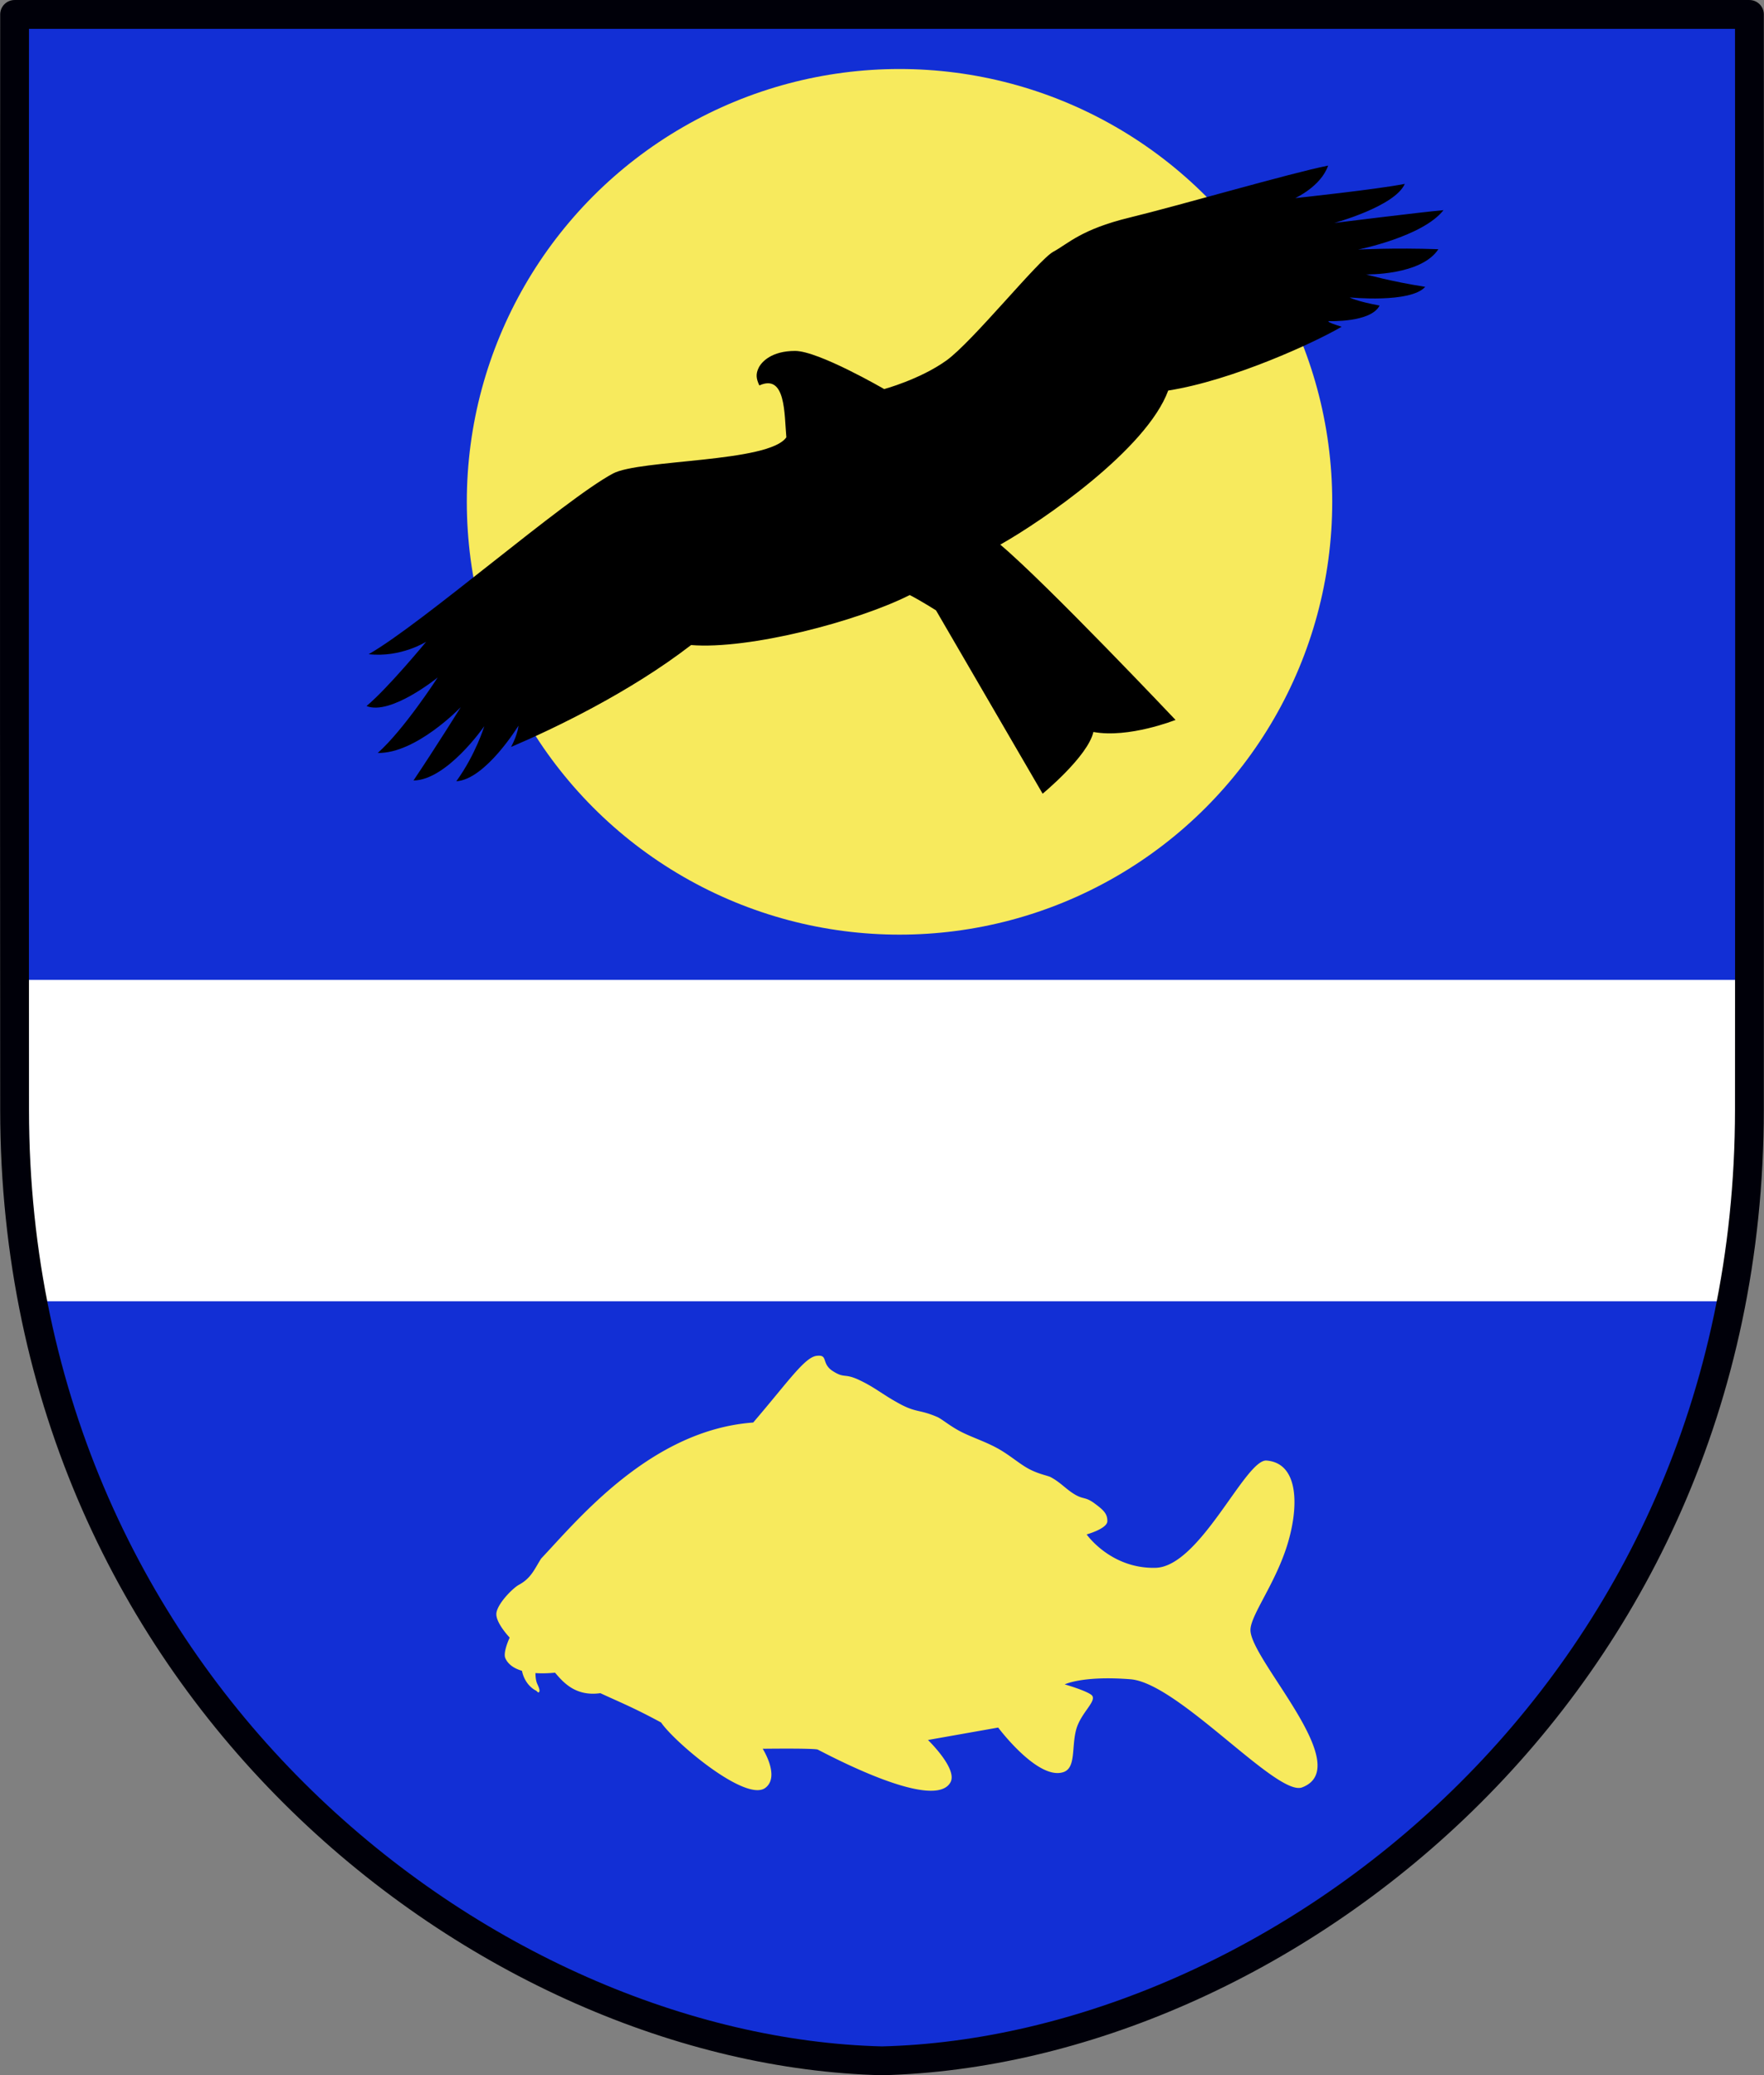
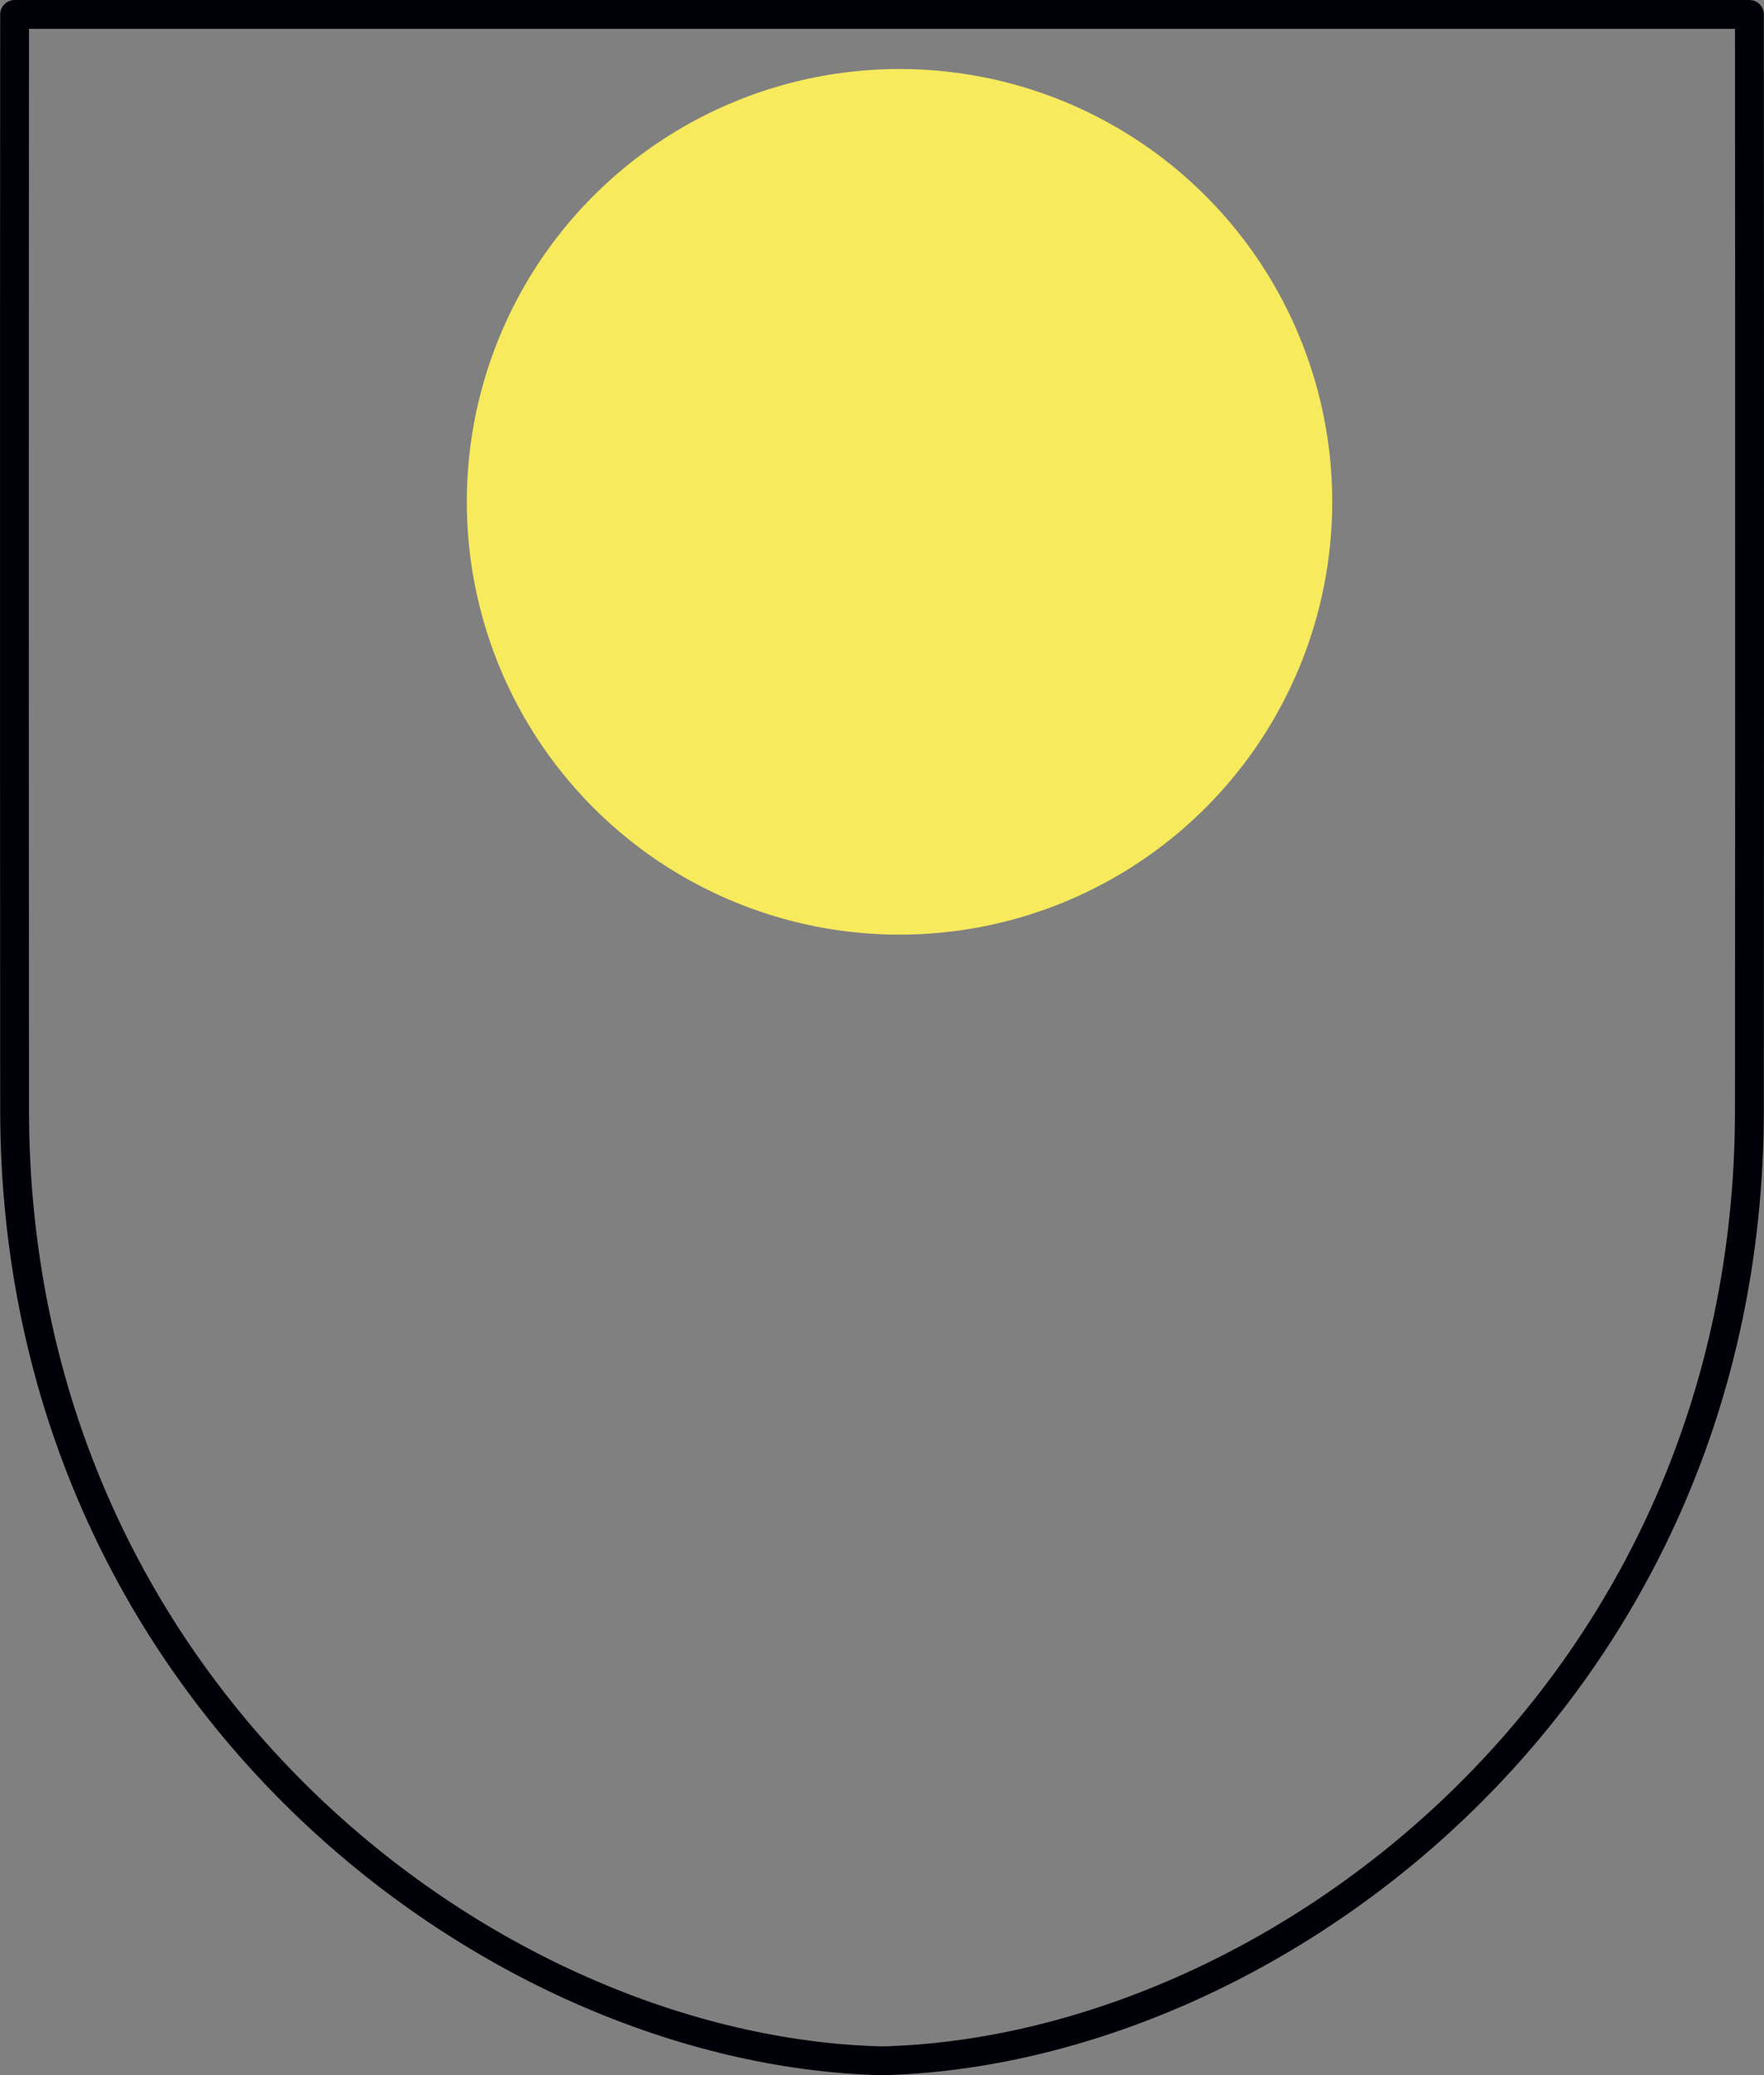
<svg xmlns="http://www.w3.org/2000/svg" width="431.421" height="507.406" viewBox="0 0 114.147 134.251">
  <rect x="0" y="0" width="114.147" height="134.251" fill="#808080" stroke="none" />
  <defs>
    <clipPath clipPathUnits="userSpaceOnUse" id="b">
-       <path d="M299.546 130.313s.026 33.12 0 70.87c-.025 37.75-30.773 60.891-56.13 61.516-25.356-.625-56.103-23.766-56.129-61.516-.025-37.75 0-70.87 0-70.87z" style="fill:none;stroke:#000009;stroke-width:1.865;stroke-linecap:butt;stroke-linejoin:round;stroke-miterlimit:4;stroke-dasharray:none;stroke-opacity:1" />
-     </clipPath>
+       </clipPath>
    <clipPath clipPathUnits="userSpaceOnUse" id="a">
-       <path d="M299.546 130.313s.026 33.12 0 70.87c-.025 37.75-30.773 60.891-56.13 61.516-25.356-.625-56.103-23.766-56.129-61.516-.025-37.75 0-70.87 0-70.87z" style="fill:none;stroke:#000009;stroke-width:1.865;stroke-linecap:butt;stroke-linejoin:round;stroke-miterlimit:4;stroke-dasharray:none;stroke-opacity:1" />
-     </clipPath>
+       </clipPath>
  </defs>
  <g transform="translate(-186.343 -129.38)">
-     <path style="opacity:1;fill:#122fd5;fill-opacity:1;stroke:none;stroke-width:1.865;stroke-linecap:round;stroke-linejoin:round;stroke-miterlimit:4;stroke-dasharray:none;stroke-dashoffset:0;stroke-opacity:1" clip-path="url(#a)" d="M163.853 110.658h165.932v178.783H163.853z" />
    <circle style="opacity:1;fill:#f7ea5d;fill-opacity:1;stroke:none;stroke-width:2.465;stroke-linecap:round;stroke-linejoin:round;stroke-miterlimit:4;stroke-dasharray:none;stroke-dashoffset:0;stroke-opacity:1" cx="244.55" cy="161.844" r="28" />
-     <path style="fill:#000;fill-opacity:1;stroke:none;stroke-width:.265px;stroke-linecap:butt;stroke-linejoin:miter;stroke-opacity:1" d="M237.227 157.669c-1.116 1.643-9.503 1.422-11.223 2.346-3.18 1.707-12.318 9.698-15.802 11.686 2.078.234 3.72-.806 3.72-.806s-2.48 3.012-3.862 4.16c1.56.631 4.606-1.848 4.606-1.848s-2.185 3.384-3.88 4.884c2.497.046 5.373-2.964 5.373-2.964s-1.655 2.66-3.06 4.745c2.168-.02 4.582-3.514 4.582-3.514s-.543 1.809-1.81 3.564c1.892-.116 4.017-3.59 4.017-3.59.004-.02-.01.487-.473 1.37 2.836-1.21 7.69-3.541 11.647-6.592 3.744.304 10.755-1.524 14.15-3.236.797.414 1.7.992 1.7.992l6.899 11.86s2.927-2.41 3.284-3.993c2.293.424 5.315-.78 5.315-.78s-8.331-8.808-11.34-11.34c2.733-1.538 9.458-6.151 10.867-9.968 4.15-.652 9.464-3.097 11.222-4.128-1.093-.334-.833-.364-.833-.364s2.73.109 3.288-1.006c-1.545-.287-1.936-.526-1.936-.526s3.936.39 4.89-.685c-2.21-.344-3.827-.804-3.827-.804s3.561.08 4.678-1.63c-2.852-.103-5.197.024-5.197.024s4.187-.835 5.528-2.551c-1.423.126-7.064.827-7.064.827s3.924-1.067 4.56-2.528c-1.775.358-7.088.921-7.088.921s1.66-.754 2.127-2.102c-2.392.47-9.675 2.593-12.84 3.36-3.166.767-3.997 1.706-4.945 2.213-.948.506-5.22 5.824-6.926 7.042-1.705 1.217-4.016 1.842-4.016 1.842s-4.248-2.468-5.764-2.468c-1.516-.001-2.17.7-2.362 1.098-.192.398-.16.696.047 1.134 1.711-.77 1.611 1.824 1.748 3.355z" />
-     <path style="fill:#f7ea5d;fill-opacity:1;stroke:none;stroke-width:1px;stroke-linecap:butt;stroke-linejoin:miter;stroke-opacity:1" d="M196.346 327.432a4.99 4.99 0 0 0-.496.037c-2.942.355-6.944 6.31-15.493 16.281-25.026 1.827-42.9 23.833-51.785 33.215-1.624 2.563-2.424 4.77-5.396 6.383-1.606.871-5.573 4.919-5.54 7.23.035 2.312 3.257 5.672 3.257 5.672s-1.678 3.58-1.07 5c.613 1.435 1.987 2.497 4.073 3.113.415 2.102 1.714 3.978 3.426 4.834.263.132.572.729.803.268.253-.506-.473-1.776-.625-2.233-.221-.663-.31-1.48-.31-2.314 1.409.1 3 .071 4.775-.098 1.856 2.132 4.853 5.885 11.07 5 4.323 2.02 8.014 3.46 14.842 7.166 3.23 4.78 20.702 19.567 25.46 15.944 3.649-2.778-.66-9.537-.66-9.537s11.771-.16 13.395.18c3.394 1.72 28.53 15.105 32.455 8.013 1.822-3.29-5.492-10.336-5.492-10.336l17.143-3.035s9.65 12.912 15.894 10.892c3.122-1.01 2.004-5.924 3.12-10.271 1.115-4.347 5.537-7.325 3.665-8.658-1.562-1.114-6.43-2.5-6.43-2.5s4.382-2.179 16.073-1.25c11.691.928 35.758 28.728 41.895 26.396 13.287-5.05-12.885-31.365-12.61-38.539.138-3.587 5.885-10.985 8.858-20.238 2.973-9.254 3.173-20.363-4.928-21.012-5.164-.414-16.205 25.946-27.14 26.188-10.937.24-16.79-8.153-16.79-8.153s5.026-1.4 5.053-3.224c.028-1.825-.924-2.73-3.16-4.375-2.237-1.645-2.648-.887-4.801-2.168-2.153-1.281-3.498-2.977-5.938-4.25-.61-.319-2.993-.74-5.357-2.028-2.364-1.287-4.708-3.438-7.738-5.074-3.03-1.636-6.298-2.667-8.907-4.031-2.608-1.364-4.555-3.061-5.654-3.533-4.395-1.889-5.114-.975-9.347-3.305-4.234-2.33-5.671-3.784-9.538-5.639-3.866-1.854-3.611-.345-6.568-2.228-2.772-1.766-1.26-3.826-3.484-3.783z" transform="matrix(.265 0 0 .265 187.287 130.313)" />
-     <path style="opacity:1;fill:#fff;fill-opacity:1;stroke:none;stroke-width:1.865;stroke-linecap:round;stroke-linejoin:round;stroke-miterlimit:4;stroke-dasharray:none;stroke-dashoffset:0;stroke-opacity:1" clip-path="url(#b)" d="M185.964 192.773h115.283v20.789H185.964z" />
+     <path style="opacity:1;fill:#fff;fill-opacity:1;stroke:none;stroke-width:1.865;stroke-linecap:round;stroke-linejoin:round;stroke-miterlimit:4;stroke-dasharray:none;stroke-dashoffset:0;stroke-opacity:1" clip-path="url(#b)" d="M185.964 192.773v20.789H185.964z" />
    <path style="fill:none;stroke:#000009;stroke-width:1.865;stroke-linecap:butt;stroke-linejoin:round;stroke-miterlimit:4;stroke-dasharray:none;stroke-opacity:1" d="M299.546 130.313s.026 33.12 0 70.87c-.025 37.75-30.773 60.891-56.13 61.516-25.356-.625-56.103-23.766-56.129-61.516-.025-37.75 0-70.87 0-70.87z" />
  </g>
</svg>